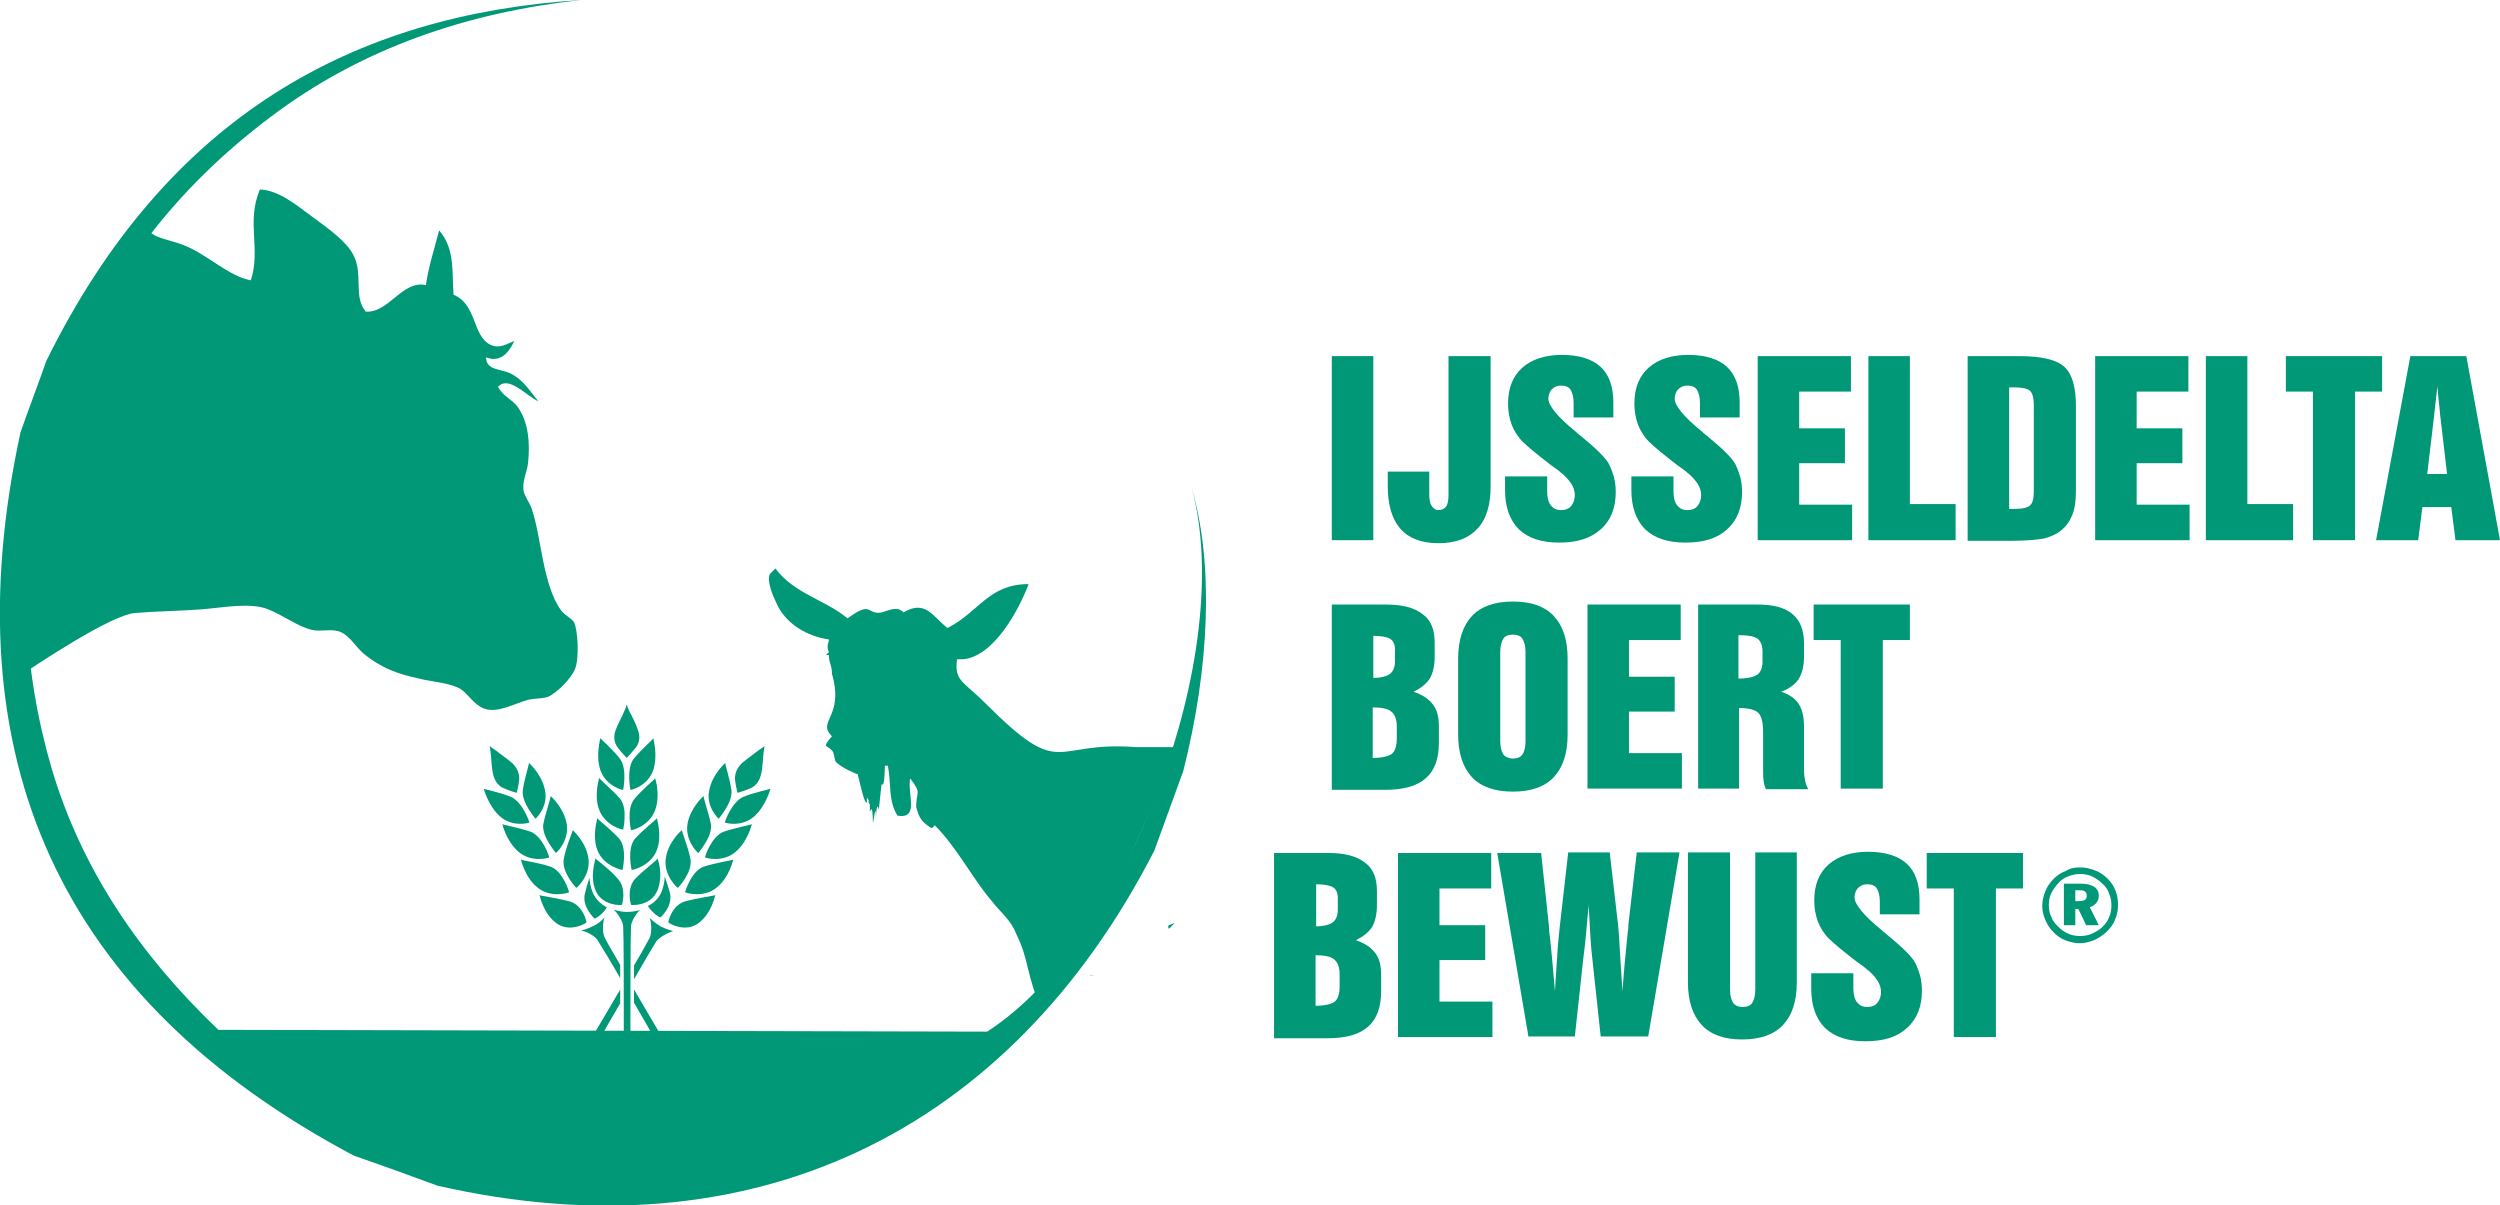
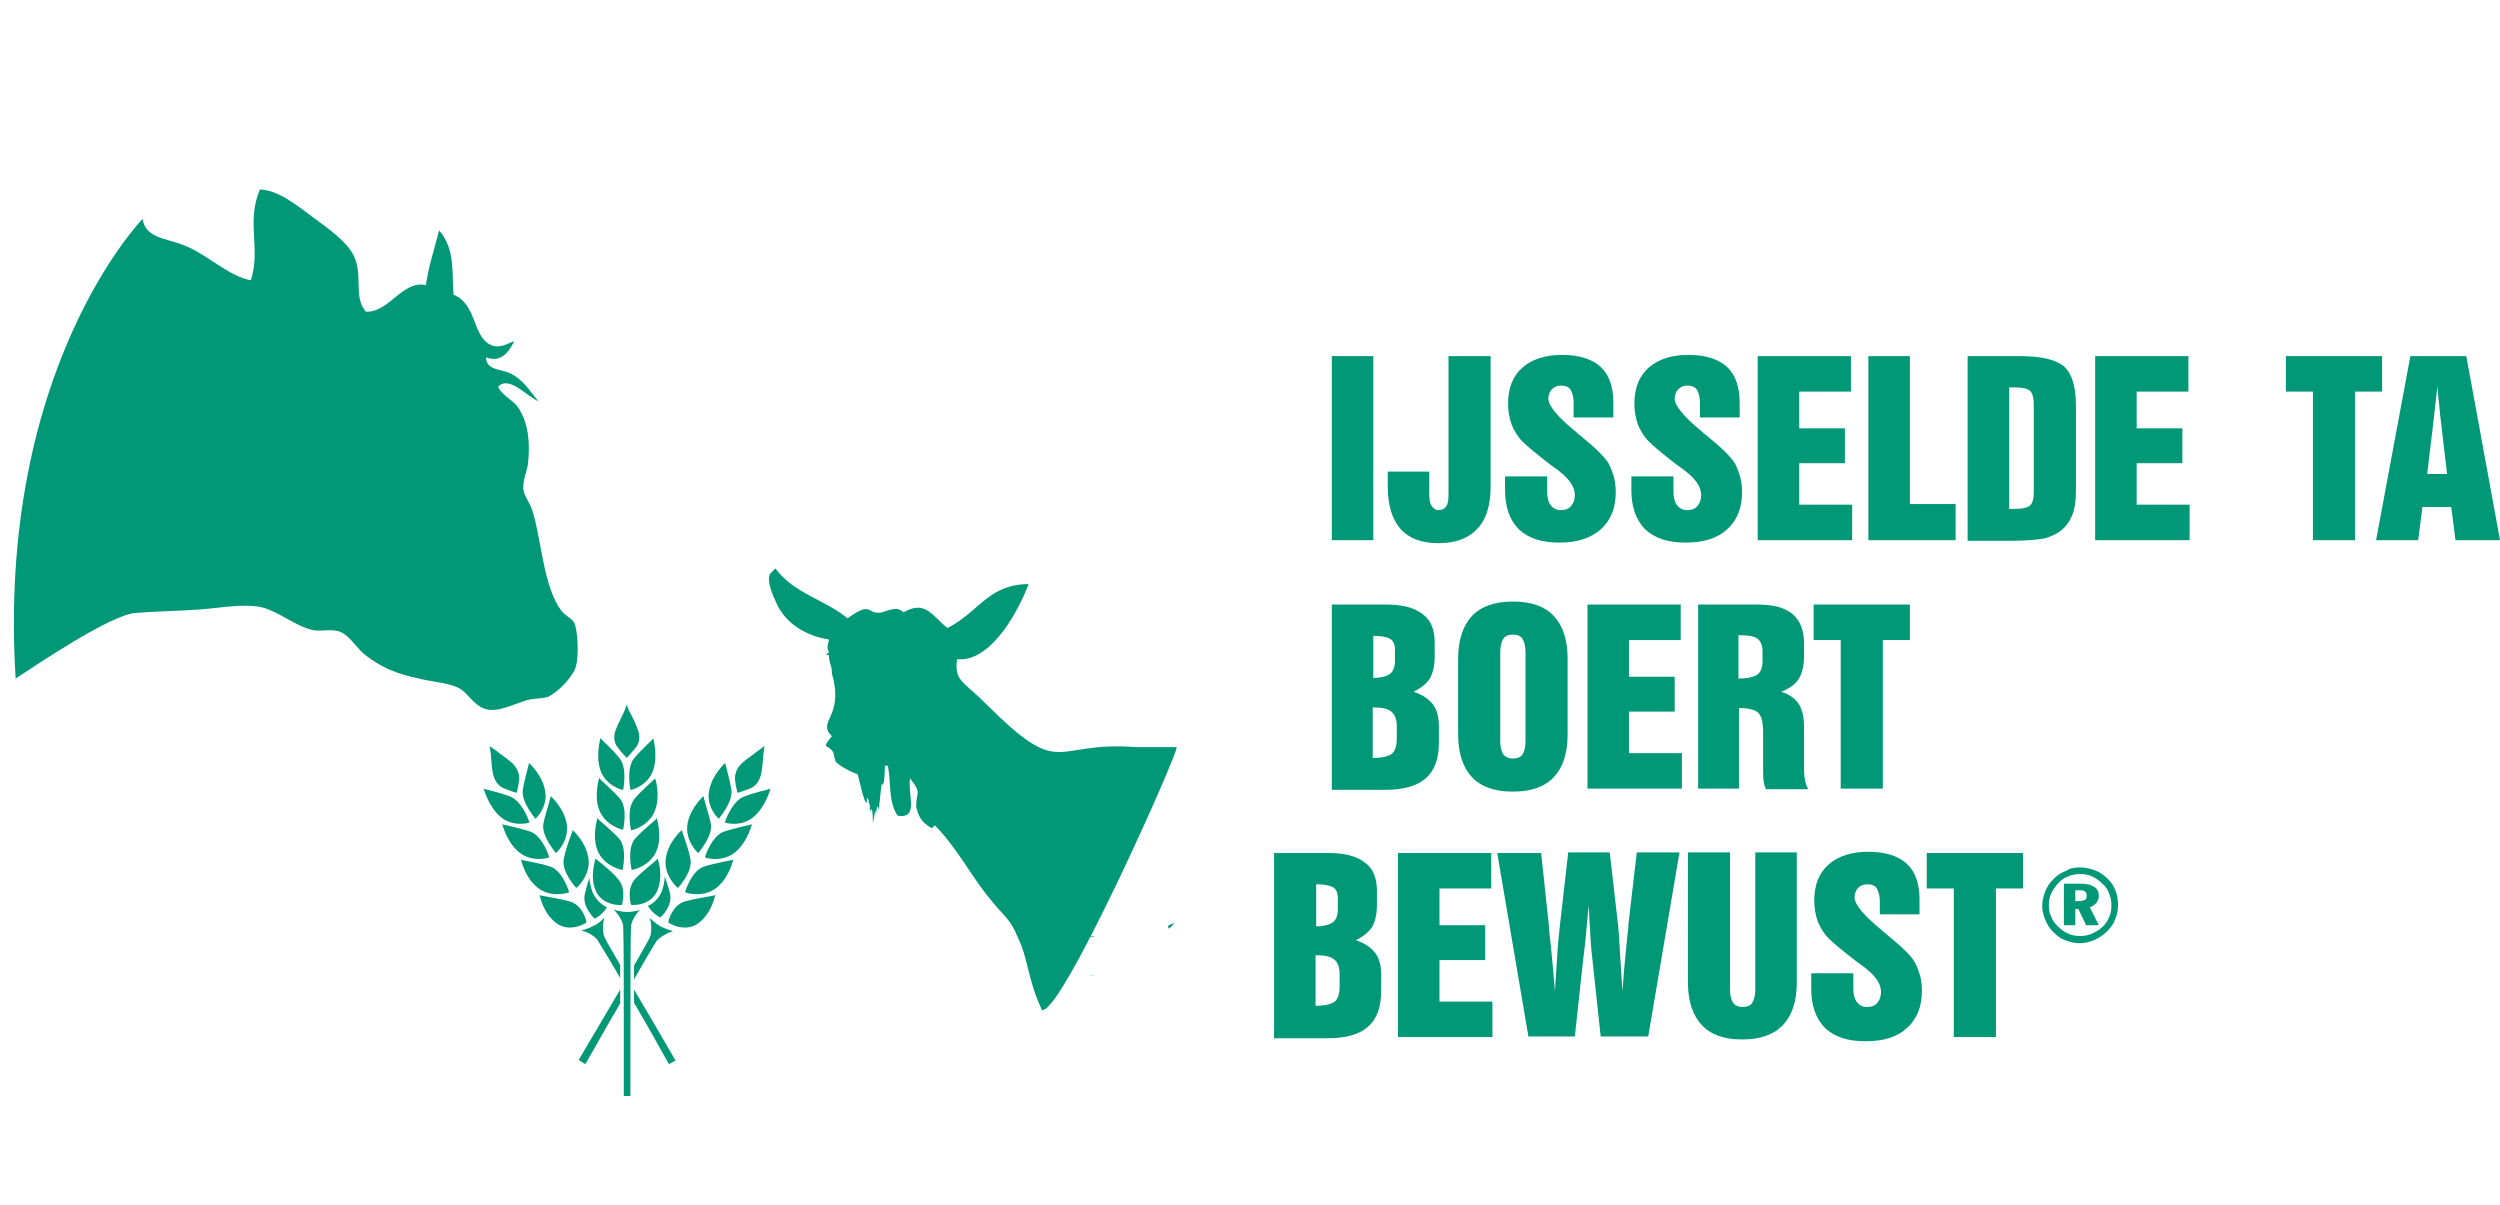
<svg xmlns="http://www.w3.org/2000/svg" version="1.1" id="Layer_1" x="0px" y="0px" viewBox="0 0 415.6 200.4" style="enable-background:new 0 0 415.6 200.4;" xml:space="preserve">
  <style type="text/css">
	.st0{fill:#009877;}
	.st1{fill-rule:evenodd;clip-rule:evenodd;fill:#009877;}
</style>
  <g>
    <g>
      <path class="st0" d="M100.5,155.8c-0.4-0.8-0.3-2.5,0-3.3c0,0-0.7,0.9-1.8,1.4c-0.9,0.5-2.1,0.8-2.1,0.8c0.8,0.1,2.4,0.9,2.8,1.7    c0.7,1.1,2.1,3.4,3.7,6.2c0-0.8,0-1.5,0-2.2C101.9,158.3,100.9,156.7,100.5,155.8z" />
      <path class="st0" d="M112.3,176.3c-1.5-2.6-4.3-7.4-6.9-11.8c0,0.8,0,1.5,0,2.2c2.3,3.9,4.5,7.9,5.8,10.2L112.3,176.3z" />
      <g>
        <path class="st0" d="M94.9,149.9c2.1,0.8,2.6,3.3,2.6,3.4c0.1,0.1-2.8,1.9-5.1,0.1c-2.2-1.7-2.7-4.7-2.7-4.6     C89.7,148.9,92.7,149.3,94.9,149.9z" />
        <path class="st0" d="M91.6,144.1c2,0.8,3,4.1,3,4.2c0.1,0.1-3.1,1.1-5.3-0.8c-2.1-1.7-2.7-4.7-2.7-4.6     C86.6,143,89.5,143.4,91.6,144.1z" />
        <path class="st0" d="M88.3,138.3c2,0.9,3,4.1,3,4.2c0.1,0.1-2.9,1-5.1-0.9c-2.1-1.8-2.7-4.7-2.7-4.6     C83.5,137.1,86.3,137.6,88.3,138.3z" />
        <path class="st0" d="M85,132.5c1.9,0.9,3,4.1,3,4.2c0.1,0.1-2.8,0.9-4.9-1c-2-1.8-2.7-4.7-2.7-4.6     C80.4,131.2,83.1,131.7,85,132.5z" />
        <path class="st0" d="M98.5,148.3c-0.3-0.8-0.5-1.7-0.5-2.4c-0.3,0.9-0.6,1.9-0.8,2.8c-0.4,2.2,1.6,3.9,1.6,4     c0,0.1,1.4-0.6,2.1-1.9c0,0,0,0-0.1,0C99.9,150.3,99,149.5,98.5,148.3z" />
        <path class="st0" d="M98.7,143.6C98.7,143.6,98.7,143.6,98.7,143.6C98.7,143.6,98.7,143.6,98.7,143.6z" />
        <path class="st0" d="M93.7,142.9c-0.3,2.2,2.1,4.7,2.1,4.7c0,0.1,2.5-2.1,2-5c-0.4-2.7-2.7-4.7-2.6-4.6     C95.3,138,94.1,140.7,93.7,142.9z" />
        <path class="st0" d="M90.3,137.1c-0.2,2.1,2.1,4.6,2.1,4.7c0,0.1,2.3-2,1.8-4.9c-0.5-2.7-2.7-4.6-2.7-4.6     C91.7,132.4,90.7,135,90.3,137.1z" />
        <path class="st0" d="M86.9,131.4c-0.2,2.1,2.1,4.6,2.1,4.7c0,0.1,2.2-2,1.6-4.7c-0.5-2.7-2.7-4.6-2.7-4.6     C88.1,126.7,87.2,129.3,86.9,131.4z" />
        <path class="st0" d="M85.2,126.9c0.9,0.9,1.2,1.9,1.1,2.8c-0.1,0.9-0.4,2.1-0.4,2.1c0,0-1.1-0.3-2-0.7c-0.9-0.3-1.6-1.1-1.9-2.3     c-0.3-1.2-0.3-2.5-0.4-3.4c-0.1-0.9-0.2-1.3-0.2-1.4c0,0,0.3,0.3,1.1,0.8C83.2,125.4,84.3,126.1,85.2,126.9z" />
      </g>
    </g>
    <g>
      <path class="st0" d="M96.2,176.2l1.1,0.7c1.3-2.2,3.5-6.2,5.8-10.1c0-0.8,0-1.5,0-2.3C100.5,168.9,97.7,173.7,96.2,176.2z" />
      <path class="st0" d="M109.8,154c-1-0.6-1.8-1.4-1.8-1.4c0.3,0.7,0.4,2.5,0,3.3c-0.5,0.9-1.4,2.6-2.6,4.6c0,0.7,0,1.5,0,2.3    c0,0,0,0,0,0c1.6-2.8,3-5.2,3.7-6.3c0.5-0.7,2-1.5,2.8-1.7C111.9,154.8,110.8,154.5,109.8,154z" />
      <g>
        <path class="st0" d="M113.7,149.9c-2.1,0.8-2.6,3.3-2.6,3.4c-0.1,0.1,2.8,1.9,5.1,0.1c2.2-1.7,2.7-4.7,2.7-4.6     C118.8,148.9,115.8,149.3,113.7,149.9z" />
        <path class="st0" d="M116.9,144.1c-2,0.8-3,4.1-3,4.2c-0.1,0.1,3.1,1.1,5.3-0.8c2.1-1.7,2.7-4.7,2.7-4.6     C121.9,143,119,143.4,116.9,144.1z" />
        <path class="st0" d="M120.2,138.3c-2,0.9-3,4.1-3,4.2c-0.1,0.1,2.9,1,5.1-0.9c2.1-1.8,2.7-4.7,2.7-4.6     C125,137.1,122.2,137.6,120.2,138.3z" />
        <path class="st0" d="M123.5,132.5c-1.9,0.9-3,4.1-3,4.2c-0.1,0.1,2.8,0.9,4.9-1c2-1.8,2.7-4.7,2.7-4.6     C128.1,131.2,125.4,131.7,123.5,132.5z" />
        <path class="st0" d="M111.4,148.6c-0.2-0.9-0.6-2-0.9-2.9c0,0.8-0.2,1.7-0.5,2.5c-0.5,1.2-1.4,2-2.3,2.4c0,0,0,0,0,0     c0.8,1.3,2.1,2,2.1,1.9C109.8,152.5,111.8,150.8,111.4,148.6z" />
        <path class="st0" d="M109.8,143.6C109.8,143.6,109.8,143.6,109.8,143.6C109.8,143.6,109.8,143.6,109.8,143.6z" />
        <path class="st0" d="M114.8,142.9c0.3,2.2-2.1,4.7-2.1,4.7c0,0.1-2.5-2.1-2-5c0.4-2.7,2.7-4.7,2.7-4.6     C113.2,138,114.4,140.7,114.8,142.9z" />
        <path class="st0" d="M118.2,137.1c0.2,2.1-2.1,4.6-2.1,4.7c0,0.1-2.3-2-1.8-4.9c0.5-2.7,2.7-4.6,2.7-4.6     C116.8,132.4,117.8,135,118.2,137.1z" />
        <path class="st0" d="M121.6,131.4c0.2,2.1-2.1,4.6-2.1,4.7c0,0.1-2.2-2-1.6-4.7c0.5-2.7,2.7-4.6,2.7-4.6     C120.4,126.7,121.3,129.3,121.6,131.4z" />
        <path class="st0" d="M123.3,126.9c-0.9,0.9-1.2,1.9-1.1,2.8c0.1,0.9,0.4,2.1,0.4,2.1c0,0,1.1-0.3,2-0.7c0.9-0.3,1.6-1.1,1.9-2.3     c0.3-1.2,0.3-2.5,0.4-3.4c0.1-0.9,0.2-1.3,0.2-1.4c0,0-0.3,0.3-1.1,0.8C125.3,125.4,124.2,126.1,123.3,126.9z" />
      </g>
    </g>
    <g>
      <path class="st0" d="M104.2,151.6c-1.1,0-2.2-0.4-2.2-0.4c0.6,0.5,1.6,2,1.6,2.8c0.1,2.3,0.1,10.5,0.1,17.8c0,4.4,0,8.3,0,10.4    h1.1c0-2.1,0-6.1,0-10.4c0-7.2,0-15.5,0.1-17.8c0-0.8,1-2.4,1.6-2.8C106.5,151.3,105.4,151.6,104.2,151.6z" />
      <g>
        <path class="st0" d="M99,142.7c0,0.2-1,2.9,0,5.3c1.1,2.7,4.5,2.5,4.4,2.4c0-0.1,0.8-2.5-0.6-4.2     C101.5,144.6,99.1,142.9,99,142.7z" />
        <path class="st0" d="M99,142.7C99,142.7,99,142.7,99,142.7C99,142.7,99,142.7,99,142.7z" />
        <path class="st0" d="M99.3,136C99.3,136,99.3,136,99.3,136C99.3,136,99.3,136,99.3,136z" />
        <path class="st0" d="M99.3,136c0,0.2-0.9,2.9,0,5.3c1,2.7,4.2,3.4,4.2,3.3c0-0.1,0.8-3.4-0.5-5.1     C101.6,137.9,99.3,136.2,99.3,136z" />
        <path class="st0" d="M99.6,129.3c0,0.2-0.9,2.9,0,5.3c1,2.7,4,3.4,4,3.3c0-0.1,0.8-3.4-0.5-5.1     C101.8,131.3,99.6,129.5,99.6,129.3z" />
        <path class="st0" d="M99.6,129.3C99.6,129.3,99.6,129.3,99.6,129.3C99.6,129.3,99.6,129.3,99.6,129.3z" />
        <path class="st0" d="M99.8,122.7C99.8,122.7,99.8,122.7,99.8,122.7C99.8,122.7,99.8,122.7,99.8,122.7z" />
        <path class="st0" d="M99.8,122.7c0,0.2-0.8,2.9,0,5.3c0.9,2.7,3.8,3.4,3.8,3.3c0-0.1,0.7-3.4-0.5-5.1     C101.9,124.6,99.9,122.9,99.8,122.7z" />
        <path class="st0" d="M105.5,146.2c-1.4,1.7-0.6,4.2-0.6,4.2c0,0.1,3.3,0.3,4.4-2.4c1-2.5,0.1-5.1,0-5.3     C109.4,142.9,107,144.6,105.5,146.2z" />
-         <path class="st0" d="M109.4,142.7C109.4,142.7,109.4,142.7,109.4,142.7C109.4,142.7,109.4,142.7,109.4,142.7z" />
        <path class="st0" d="M109.2,136c0,0.2-2.3,1.9-3.7,3.5c-1.3,1.7-0.5,5.1-0.5,5.1c0,0.1,3.2-0.6,4.2-3.3     C110.1,138.9,109.2,136.2,109.2,136z" />
        <path class="st0" d="M109.2,136C109.2,136,109.2,136,109.2,136C109.2,136,109.2,136,109.2,136z" />
        <path class="st0" d="M108.9,129.3C108.9,129.3,108.9,129.3,108.9,129.3C108.9,129.3,108.9,129.3,108.9,129.3z" />
        <path class="st0" d="M105.4,132.9c-1.3,1.7-0.5,5.1-0.5,5.1c0,0.1,3-0.6,4-3.3c0.9-2.5,0.1-5.1,0-5.3     C108.9,129.5,106.7,131.3,105.4,132.9z" />
        <path class="st0" d="M108.6,122.7C108.6,122.7,108.6,122.7,108.6,122.7C108.6,122.7,108.6,122.7,108.6,122.7z" />
        <path class="st0" d="M105.3,126.2c-1.2,1.7-0.5,5.1-0.5,5.1c0,0.1,2.9-0.6,3.8-3.3c0.8-2.5,0-5.1,0-5.3     C108.6,122.9,106.6,124.6,105.3,126.2z" />
        <path class="st0" d="M104.7,118.4c-0.4-0.8-0.5-1.3-0.5-1.3c0,0-0.1,0.5-0.5,1.3c-0.3,0.8-1,1.9-1.4,3.1     c-0.4,1.2-0.1,2.2,0.5,2.9c0.5,0.7,1.4,1.6,1.4,1.6c0,0,0.8-0.9,1.4-1.6c0.6-0.7,0.9-1.7,0.5-2.9     C105.7,120.3,105.1,119.1,104.7,118.4z" />
      </g>
    </g>
  </g>
  <path class="st0" d="M194.3,154.4c0.4-0.3,0.7-0.7,1-1c-0.4,0.2-0.8,0.3-1.1,0.5C194.2,154,194.2,154.2,194.3,154.4z" />
  <path class="st0" d="M181.1,162.1l1.1,0.1C181.8,162.2,181.4,162,181.1,162.1z" />
  <g>
    <path class="st0" d="M345.8,144.2c0.9,0,1.7,0.2,2.5,0.5c0.8,0.3,1.5,0.8,2.1,1.4c0.6,0.6,1,1.2,1.3,2c0.3,0.8,0.4,1.5,0.4,2.4   c0,0.9-0.2,1.7-0.5,2.4c-0.3,0.8-0.8,1.4-1.4,2c-0.6,0.6-1.3,1-2.1,1.4c-0.8,0.3-1.5,0.5-2.4,0.5c-0.8,0-1.6-0.2-2.4-0.5   c-0.8-0.3-1.4-0.8-2-1.4c-0.6-0.6-1-1.3-1.3-2c-0.3-0.7-0.5-1.5-0.5-2.3c0-0.8,0.2-1.7,0.5-2.4c0.3-0.8,0.8-1.5,1.4-2.1   c0.6-0.6,1.2-1,2-1.3C344.2,144.3,344.9,144.2,345.8,144.2z M345.8,145.3c-0.7,0-1.3,0.1-2,0.4c-0.6,0.2-1.2,0.6-1.6,1.1   c-0.5,0.5-0.9,1.1-1.2,1.7c-0.3,0.6-0.4,1.3-0.4,2c0,0.7,0.1,1.3,0.4,1.9c0.2,0.6,0.6,1.1,1.1,1.6c0.5,0.5,1,0.9,1.7,1.2   c0.6,0.3,1.3,0.4,2,0.4c0.7,0,1.3-0.1,2-0.4c0.6-0.3,1.2-0.6,1.7-1.1c0.5-0.5,0.9-1,1.1-1.6c0.3-0.6,0.4-1.3,0.4-2   c0-0.7-0.1-1.3-0.4-2c-0.2-0.6-0.6-1.2-1.1-1.6c-0.5-0.5-1.1-0.9-1.7-1.2C347.2,145.4,346.5,145.3,345.8,145.3z M343.1,146.9h2.8   c1,0,1.7,0.2,2.2,0.5c0.5,0.3,0.8,0.8,0.8,1.5c0,0.5-0.1,0.8-0.4,1.2c-0.3,0.3-0.6,0.6-1.1,0.7l1.5,3h-2.1l-1.3-2.7H345v2.7h-1.9   V146.9z M345,148v1.8h0.7c0.4,0,0.7-0.1,0.9-0.2c0.2-0.1,0.3-0.4,0.3-0.7c0-0.3-0.1-0.6-0.3-0.7c-0.2-0.2-0.6-0.2-1-0.2H345z" />
  </g>
  <g>
    <path class="st0" d="M221.4,89.8V59.2h6.9v30.6H221.4z" />
    <path class="st0" d="M237.6,78.4v3.7c0,0.9,0.1,1.6,0.4,2c0.3,0.4,0.6,0.7,1.1,0.7c0.6,0,1-0.2,1.3-0.6c0.3-0.4,0.4-1.1,0.4-2V59.2   h7v21.6c0,3.2-0.7,5.5-2.2,7.1c-1.5,1.6-3.6,2.4-6.5,2.4c-2.8,0-4.9-0.8-6.3-2.4c-1.4-1.6-2.1-4-2.1-7.1v-2.4H237.6z" />
    <path class="st0" d="M250.3,79.2h6.9v2.5c0,1,0.2,1.8,0.6,2.3c0.4,0.5,0.9,0.8,1.7,0.8c0.7,0,1.3-0.2,1.7-0.7   c0.4-0.5,0.6-1.1,0.6-1.8c0-0.6-0.2-1.3-0.6-1.9c-0.4-0.6-1-1.3-1.8-1.9c-0.3-0.3-0.9-0.7-1.6-1.2c-2.2-1.7-3.8-3-4.7-3.9   c-0.8-0.8-1.4-1.8-1.8-2.8c-0.4-1.1-0.6-2.3-0.6-3.5c0-2.6,0.8-4.6,2.4-6c1.6-1.4,3.8-2.1,6.6-2.1c2.8,0,5,0.7,6.4,2   c1.4,1.3,2.1,3.3,2.1,5.9v2.5h-6.6V67c0-1-0.2-1.7-0.5-2.2c-0.3-0.5-0.9-0.7-1.6-0.7c-0.6,0-1.1,0.2-1.5,0.6   c-0.4,0.4-0.6,1-0.6,1.6c0,1.1,1.5,3,4.6,5.5l0.2,0.2l0.5,0.4c2.7,2.2,4.3,3.8,4.8,4.8c0.3,0.6,0.6,1.4,0.8,2.1   c0.2,0.8,0.3,1.6,0.3,2.5c0,2.6-0.8,4.7-2.5,6.2s-3.9,2.2-6.9,2.2c-2.9,0-5.1-0.7-6.7-2.2c-1.5-1.5-2.3-3.7-2.3-6.5V79.2z" />
    <path class="st0" d="M271.3,79.2h6.9v2.5c0,1,0.2,1.8,0.6,2.3c0.4,0.5,0.9,0.8,1.7,0.8c0.7,0,1.3-0.2,1.7-0.7   c0.4-0.5,0.6-1.1,0.6-1.8c0-0.6-0.2-1.3-0.6-1.9c-0.4-0.6-1-1.3-1.8-1.9c-0.3-0.3-0.9-0.7-1.6-1.2c-2.2-1.7-3.8-3-4.7-3.9   c-0.8-0.8-1.4-1.8-1.8-2.8c-0.4-1.1-0.6-2.3-0.6-3.5c0-2.6,0.8-4.6,2.4-6c1.6-1.4,3.8-2.1,6.6-2.1c2.8,0,5,0.7,6.4,2   c1.4,1.3,2.1,3.3,2.1,5.9v2.5h-6.6V67c0-1-0.2-1.7-0.5-2.2c-0.3-0.5-0.9-0.7-1.6-0.7c-0.6,0-1.1,0.2-1.5,0.6   c-0.4,0.4-0.6,1-0.6,1.6c0,1.1,1.5,3,4.6,5.5l0.2,0.2l0.5,0.4c2.7,2.2,4.3,3.8,4.8,4.8c0.3,0.6,0.6,1.4,0.8,2.1   c0.2,0.8,0.3,1.6,0.3,2.5c0,2.6-0.8,4.7-2.5,6.2c-1.6,1.5-3.9,2.2-6.9,2.2c-2.9,0-5.1-0.7-6.7-2.2c-1.5-1.5-2.3-3.7-2.3-6.5V79.2z" />
    <path class="st0" d="M292.2,89.8V59.2h15.5v5.9h-8.6v6.1h7.6v5.8h-7.6v6.9h8.8v5.9H292.2z" />
    <path class="st0" d="M310.6,89.8V59.2h6.9v24.6h7.6v6H310.6z" />
    <path class="st0" d="M327.1,59.2h8.6c3.7,0,6.2,0.6,7.5,1.8c1.3,1.2,1.9,3.4,1.9,6.5v14.1c0,1.7-0.2,3-0.6,4c-0.4,1-1,1.9-1.9,2.6   c-0.7,0.6-1.7,1-2.7,1.3c-1.1,0.2-2.9,0.4-5.4,0.4h-1h-6.4V59.2z M334.9,64.4H334v20.2h0.9c1.3,0,2.2-0.2,2.6-0.6   c0.4-0.4,0.6-1.1,0.6-2.3V67.3c0-1.1-0.2-1.9-0.6-2.3C337.1,64.6,336.2,64.4,334.9,64.4z" />
    <path class="st0" d="M348.3,89.8V59.2h15.5v5.9h-8.6v6.1h7.6v5.8h-7.6v6.9h8.8v5.9H348.3z" />
-     <path class="st0" d="M366.7,89.8V59.2h6.9v24.6h7.6v6H366.7z" />
    <path class="st0" d="M384.5,89.8V65.1H380v-5.9h16v5.9h-4.5v24.7H384.5z" />
    <path class="st0" d="M395,89.8l5.7-30.6h9.3l5.6,30.6h-7.4l-0.7-5.5h-4.8l-0.7,5.5H395z M403.5,78.8h3.3l-1.1-9.4   c-0.1-0.6-0.1-1.3-0.2-2c-0.1-0.7-0.2-1.8-0.3-3.2c-0.1,0.8-0.2,1.7-0.3,2.6c-0.1,0.9-0.2,1.8-0.3,2.7L403.5,78.8z" />
    <path class="st0" d="M221.4,131.1v-30.6h9c2.7,0,4.7,0.5,6.1,1.6c1.4,1,2,2.6,2,4.7v2.4c0,1.5-0.3,2.7-0.8,3.6   c-0.6,0.9-1.5,1.6-2.7,2.2c1.5,0.5,2.5,1.2,3.2,2.1c0.7,0.9,1,2.1,1,3.7v2.7c0,2.6-0.7,4.6-2.2,5.9c-1.5,1.3-3.7,1.9-6.8,1.9H221.4   z M228.2,112.7c1.4,0,2.4-0.3,2.9-0.7c0.5-0.4,0.8-1.1,0.8-2.1V108c0-0.9-0.3-1.5-0.8-1.8c-0.5-0.3-1.5-0.5-2.8-0.5V112.7z    M228.2,126c1.6,0,2.7-0.3,3.2-0.7c0.5-0.4,0.8-1.3,0.8-2.5v-2c0-1.2-0.3-2-0.9-2.5c-0.6-0.5-1.6-0.7-3.1-0.7V126z" />
    <path class="st0" d="M242.4,109.5c0-3.1,0.8-5.5,2.3-7.1c1.5-1.6,3.8-2.4,6.8-2.4c3.1,0,5.3,0.8,6.8,2.4c1.5,1.6,2.3,3.9,2.3,7.1   v12.6c0,3.2-0.8,5.5-2.3,7.1c-1.5,1.6-3.8,2.4-6.8,2.4c-3,0-5.3-0.8-6.8-2.4c-1.5-1.6-2.3-4-2.3-7.1V109.5z M249.4,108.4v14.8   c0,1,0.2,1.7,0.5,2.2c0.3,0.4,0.9,0.7,1.6,0.7c0.7,0,1.3-0.2,1.6-0.7c0.3-0.4,0.5-1.2,0.5-2.2v-14.8c0-1-0.2-1.7-0.5-2.2   c-0.3-0.5-0.9-0.7-1.6-0.7c-0.7,0-1.3,0.2-1.6,0.7C249.6,106.7,249.4,107.4,249.4,108.4z" />
    <path class="st0" d="M263.9,131.1v-30.6h15.5v5.9h-8.6v6.1h7.6v5.8h-7.6v6.9h8.8v5.9H263.9z" />
    <path class="st0" d="M282.3,131.1v-30.6h9.9c2.6,0,4.5,0.5,5.8,1.6c1.3,1.1,1.9,2.7,1.9,4.9v0.3v1.8c0,1.6-0.3,2.8-0.9,3.8   c-0.6,0.9-1.6,1.6-2.9,2.1c1.3,0.4,2.3,1.1,2.9,2c0.6,0.9,0.9,2.2,0.9,3.8v7.1c0,0.8,0.1,1.5,0.2,2s0.3,0.9,0.5,1.3h-7   c-0.2-0.3-0.3-0.7-0.4-1.3c-0.1-0.5-0.1-1.3-0.1-2.3v-5.9c0-1.7-0.3-2.7-0.8-3.2c-0.5-0.5-1.6-0.8-3.2-0.8v13.4H282.3z    M289.1,112.8c1.5,0,2.6-0.3,3.1-0.7c0.5-0.4,0.8-1.1,0.8-2.1v-1.7c0-1-0.3-1.7-0.8-2.1c-0.5-0.4-1.5-0.6-2.9-0.6h-0.3V112.8z" />
    <path class="st0" d="M306,131.1v-24.7h-4.5v-5.9h16v5.9h-4.5v24.7H306z" />
    <path class="st0" d="M211.8,172.4v-30.6h9c2.7,0,4.7,0.5,6.1,1.6c1.4,1,2,2.6,2,4.7v2.4c0,1.5-0.3,2.7-0.8,3.6   c-0.6,0.9-1.5,1.6-2.7,2.2c1.5,0.5,2.5,1.2,3.2,2.1c0.7,0.9,1,2.1,1,3.7v2.7c0,2.6-0.7,4.6-2.2,5.9c-1.5,1.3-3.7,1.9-6.8,1.9H211.8   z M218.7,154c1.4,0,2.4-0.3,2.9-0.7c0.5-0.4,0.8-1.1,0.8-2.1v-1.9c0-0.9-0.3-1.5-0.8-1.8c-0.5-0.3-1.5-0.5-2.8-0.5V154z    M218.7,167.2c1.6,0,2.7-0.3,3.2-0.7c0.5-0.4,0.8-1.3,0.8-2.5v-2c0-1.2-0.3-2-0.9-2.5c-0.6-0.5-1.6-0.7-3.1-0.7V167.2z" />
    <path class="st0" d="M232.4,172.4v-30.6h15.5v5.9h-8.6v6.1h7.6v5.8h-7.6v6.9h8.8v5.9H232.4z" />
    <path class="st0" d="M254.1,172.4l-5.2-30.6h7.3l1.3,12.2c0,0.1,0,0.2,0,0.4c0.4,3.4,0.7,6.9,1,10.4c0.1-2.3,0.3-4.4,0.4-6.3   c0.1-1.9,0.3-3.4,0.4-4.5l1.4-12.3h6.9l1.4,12.2c0.1,0.9,0.2,2.4,0.3,4.4c0.1,2,0.3,4.2,0.4,6.5c0.2-2.7,0.5-6,0.9-9.9   c0.1-0.5,0.1-0.9,0.1-1.2l1.4-12h7.1l-5.2,30.6h-7.9l-1.4-13c-0.1-0.7-0.2-1.8-0.3-3.4c-0.1-1.6-0.2-3.4-0.3-5.4   c-0.1,1.4-0.3,2.9-0.4,4.3c-0.1,1.4-0.3,3-0.5,4.6l-1.4,12.9H254.1z" />
    <path class="st0" d="M287.6,141.7v22.8c0,1,0.2,1.7,0.5,2.2c0.3,0.4,0.8,0.7,1.6,0.7c0.7,0,1.3-0.2,1.6-0.7   c0.3-0.5,0.5-1.2,0.5-2.2v-22.8h6.9v21.6c0,3.2-0.8,5.5-2.3,7.1c-1.5,1.6-3.8,2.4-6.8,2.4c-3,0-5.2-0.8-6.7-2.4   c-1.5-1.6-2.3-4-2.3-7.1v-21.6H287.6z" />
    <path class="st0" d="M301.2,161.8h6.9v2.5c0,1,0.2,1.8,0.6,2.3c0.4,0.5,0.9,0.8,1.7,0.8c0.7,0,1.3-0.2,1.7-0.7   c0.4-0.5,0.6-1.1,0.6-1.8c0-0.6-0.2-1.3-0.6-1.9c-0.4-0.6-1-1.3-1.8-1.9c-0.3-0.3-0.9-0.7-1.6-1.2c-2.2-1.7-3.8-3-4.7-3.9   c-0.8-0.8-1.4-1.8-1.8-2.8c-0.4-1.1-0.6-2.3-0.6-3.5c0-2.6,0.8-4.6,2.4-6c1.6-1.4,3.8-2.1,6.6-2.1c2.8,0,5,0.7,6.4,2   c1.4,1.3,2.1,3.3,2.1,5.9v2.5h-6.6v-2.1c0-1-0.2-1.7-0.5-2.2c-0.3-0.5-0.9-0.7-1.6-0.7c-0.6,0-1.1,0.2-1.5,0.6   c-0.4,0.4-0.6,1-0.6,1.6c0,1.1,1.5,3,4.6,5.5l0.2,0.2l0.5,0.4c2.7,2.2,4.3,3.8,4.8,4.8c0.3,0.6,0.6,1.4,0.8,2.1   c0.2,0.8,0.3,1.6,0.3,2.5c0,2.6-0.8,4.7-2.5,6.2c-1.6,1.5-3.9,2.2-6.9,2.2c-2.9,0-5.1-0.7-6.7-2.2c-1.5-1.5-2.3-3.7-2.3-6.5V161.8z   " />
    <path class="st0" d="M324.8,172.4v-24.7h-4.5v-5.9h16v5.9h-4.5v24.7H324.8z" />
  </g>
  <path class="st0" d="M181.1,155.7l1.1,0.1C181.8,155.7,181.4,155.5,181.1,155.7z" />
-   <path class="st1" d="M164.1,171.5c23.4-15.1,41.5-63,34-90.4c3.7,12.6,3,29.8-1.4,47.1c-1.6,4.4-3.2,8.8-4.8,13.2  c-24.2,47.2-67.2,67.6-119.2,55.7c-4.6-1.7-9.3-3.4-13.9-5C10,166.2-8.3,126,3.4,71.9c1.4-4,2.9-7.9,4.3-11.9  c20-40.6,51-57.6,88.9-60c-19,2.1-36.5,8-51.7,19.5C29.8,30.9,16,46.8,8.4,71.5C2.1,92,3.9,111.7,8.6,127.8  c5,16.8,14.7,31,27.7,43.4" />
  <path class="st1" d="M23.7,36.4c0.5,3.2,3.9,3.2,6.7,4.3c4,1.5,7.5,5.2,11.3,5.9c1.7-5.3-0.8-9.6,1.5-15.1c3.1,0.1,6.1,2.6,8.8,4.6  c2.6,1.9,5.7,4.1,6.8,6.4c1.6,3.2-0.1,6.8,2,9.3c3.8,0.3,6.1-5.3,10-4.4c0.4-2.9,1.4-6,2.2-9.1c2.7,3.1,2.1,7,2.4,10.7  c3.9,1.6,3.1,6.8,6.1,8.3c1.6,0.8,3-0.3,4-0.6c-1.2,2.5-2.7,3.5-4.7,2.7c0,2.2,2.5,1.9,4.1,2.7c2.2,1.1,3.3,3.1,4.6,4.6  c-1.8-0.7-4.9-4.4-6.7-2.4c0.8,1.6,2.4,2.1,3.3,3.4c1.8,2.6,2,6,1.7,9.1c-0.1,1.4-0.9,2.9-0.8,4.4c0,1.1,1,2.2,1.4,3.4  c1.6,4.6,1.8,12.7,4.9,16.9c0.6,0.8,1.6,1.2,2.1,1.9c0.7,1.3,0.9,6.1,0.2,7.8c-0.7,1.7-3,3.9-4.4,4.6c-0.6,0.3-2.3,0.3-3.3,0.5  c-2.5,0.7-5.2,2.3-7.4,1.5c-1.7-0.6-2.7-2.5-4-3.3c-1.6-0.9-4-1.1-6-1.5c-3-0.7-5.9-1.2-9.5-3.9c-1.7-1.2-2.6-3.2-4.3-4  c-1.5-0.7-3.3,0-4.9-0.4c-2.4-0.6-4.5-2.3-7.2-3.4c-2.9-1.2-7.5-0.3-11.1,0c-4.1,0.3-7.5,0.3-11,0.6c-4.1,0.3-16.4,8.6-19.9,10.9  C-0.6,61.3,23.7,36.4,23.7,36.4" />
  <path class="st1" d="M128.9,94.5c3.1,4.2,8.3,5.2,12,8.3c4.2-3.1,3.1-0.5,5.7-1c1.6-0.5,2.6-1,3.6,0c3.6-2.1,4.7,0.5,7.3,2.6  c5.2-2.6,6.8-7.3,13.5-7.3c-1.6,4.2-5.7,12-10.9,12.5h-1c-0.5,3.6,1,3.6,4.7,7.3c13,13,10.9,6.2,25,7.3c1.6,0,5.7,0,6.8,0  c0.5,0.5-19.2,44.7-22.4,43.7c-2.6-5.7-2.1-8.3-4.2-12.5c-1-2.6-2.6-3.6-4.2-5.7c-3.1-3.6-5.7-8.8-9.4-12.5l-0.5,0.5  c-1.6-1-2.1-1.6-2.6-3.6c0-2.6,1-2.1-1-4.7c-0.5,2.6,1.6,6.8-2.1,6.2c-1.6-2.6-1-5.2-1.6-8.3h-0.5c0,0,0,3.6-0.5,3.1  c0-1-0.5,4.2-0.5,4.2c-0.5-2.1-0.5,3.1-0.5,1c0-2.6-0.5,2.1-0.5,1c0-0.5,0-3.1-0.5-1.6c0,1,0-1,0-1.6c-0.5-1,0,1,0,0  c-0.5-1-0.5-1-0.5,0c-0.5,0.5-1.6-5.7-1.6-4.7c0,0-2.6-1-3.6-2.1c-0.5-1.6,0-1.6-1.6-2.6c0-0.5,0.5-1,1-1.6c-2.6-2.6,2.1-3.1,0-10.4  c0-1.6-0.5-1.6-0.5-3.1h-0.5l0.5-0.5c-0.5-1,0-1.6,0-2.1c-3.6-0.5-7.3-2.6-8.8-6.2c-0.5-1-1.6-3.6-1-4.7L128.9,94.5z" />
</svg>